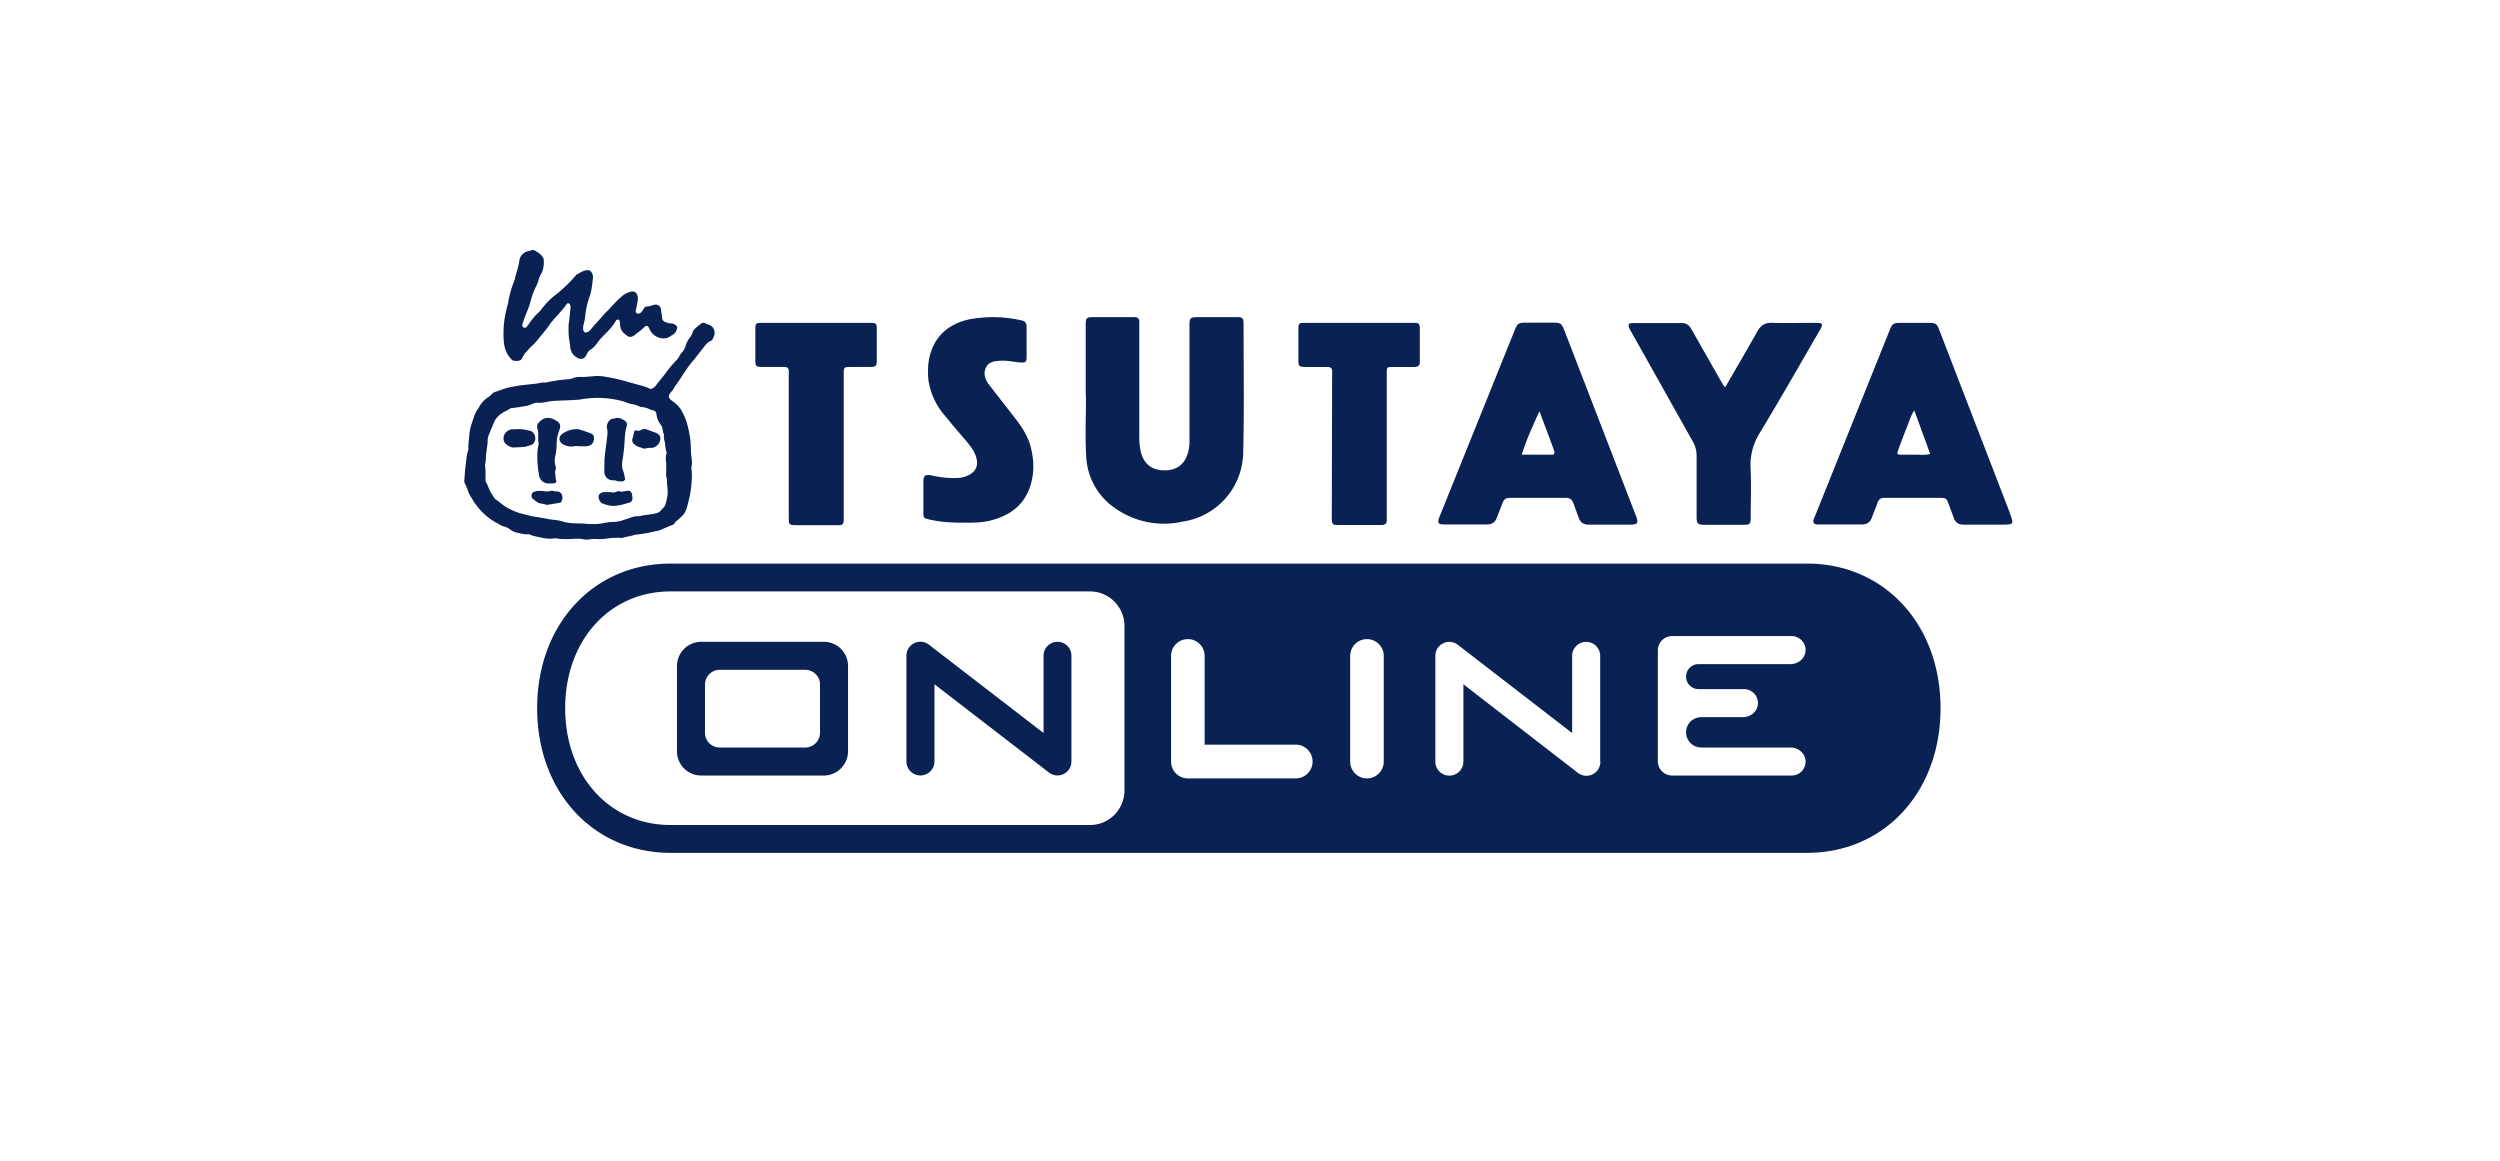
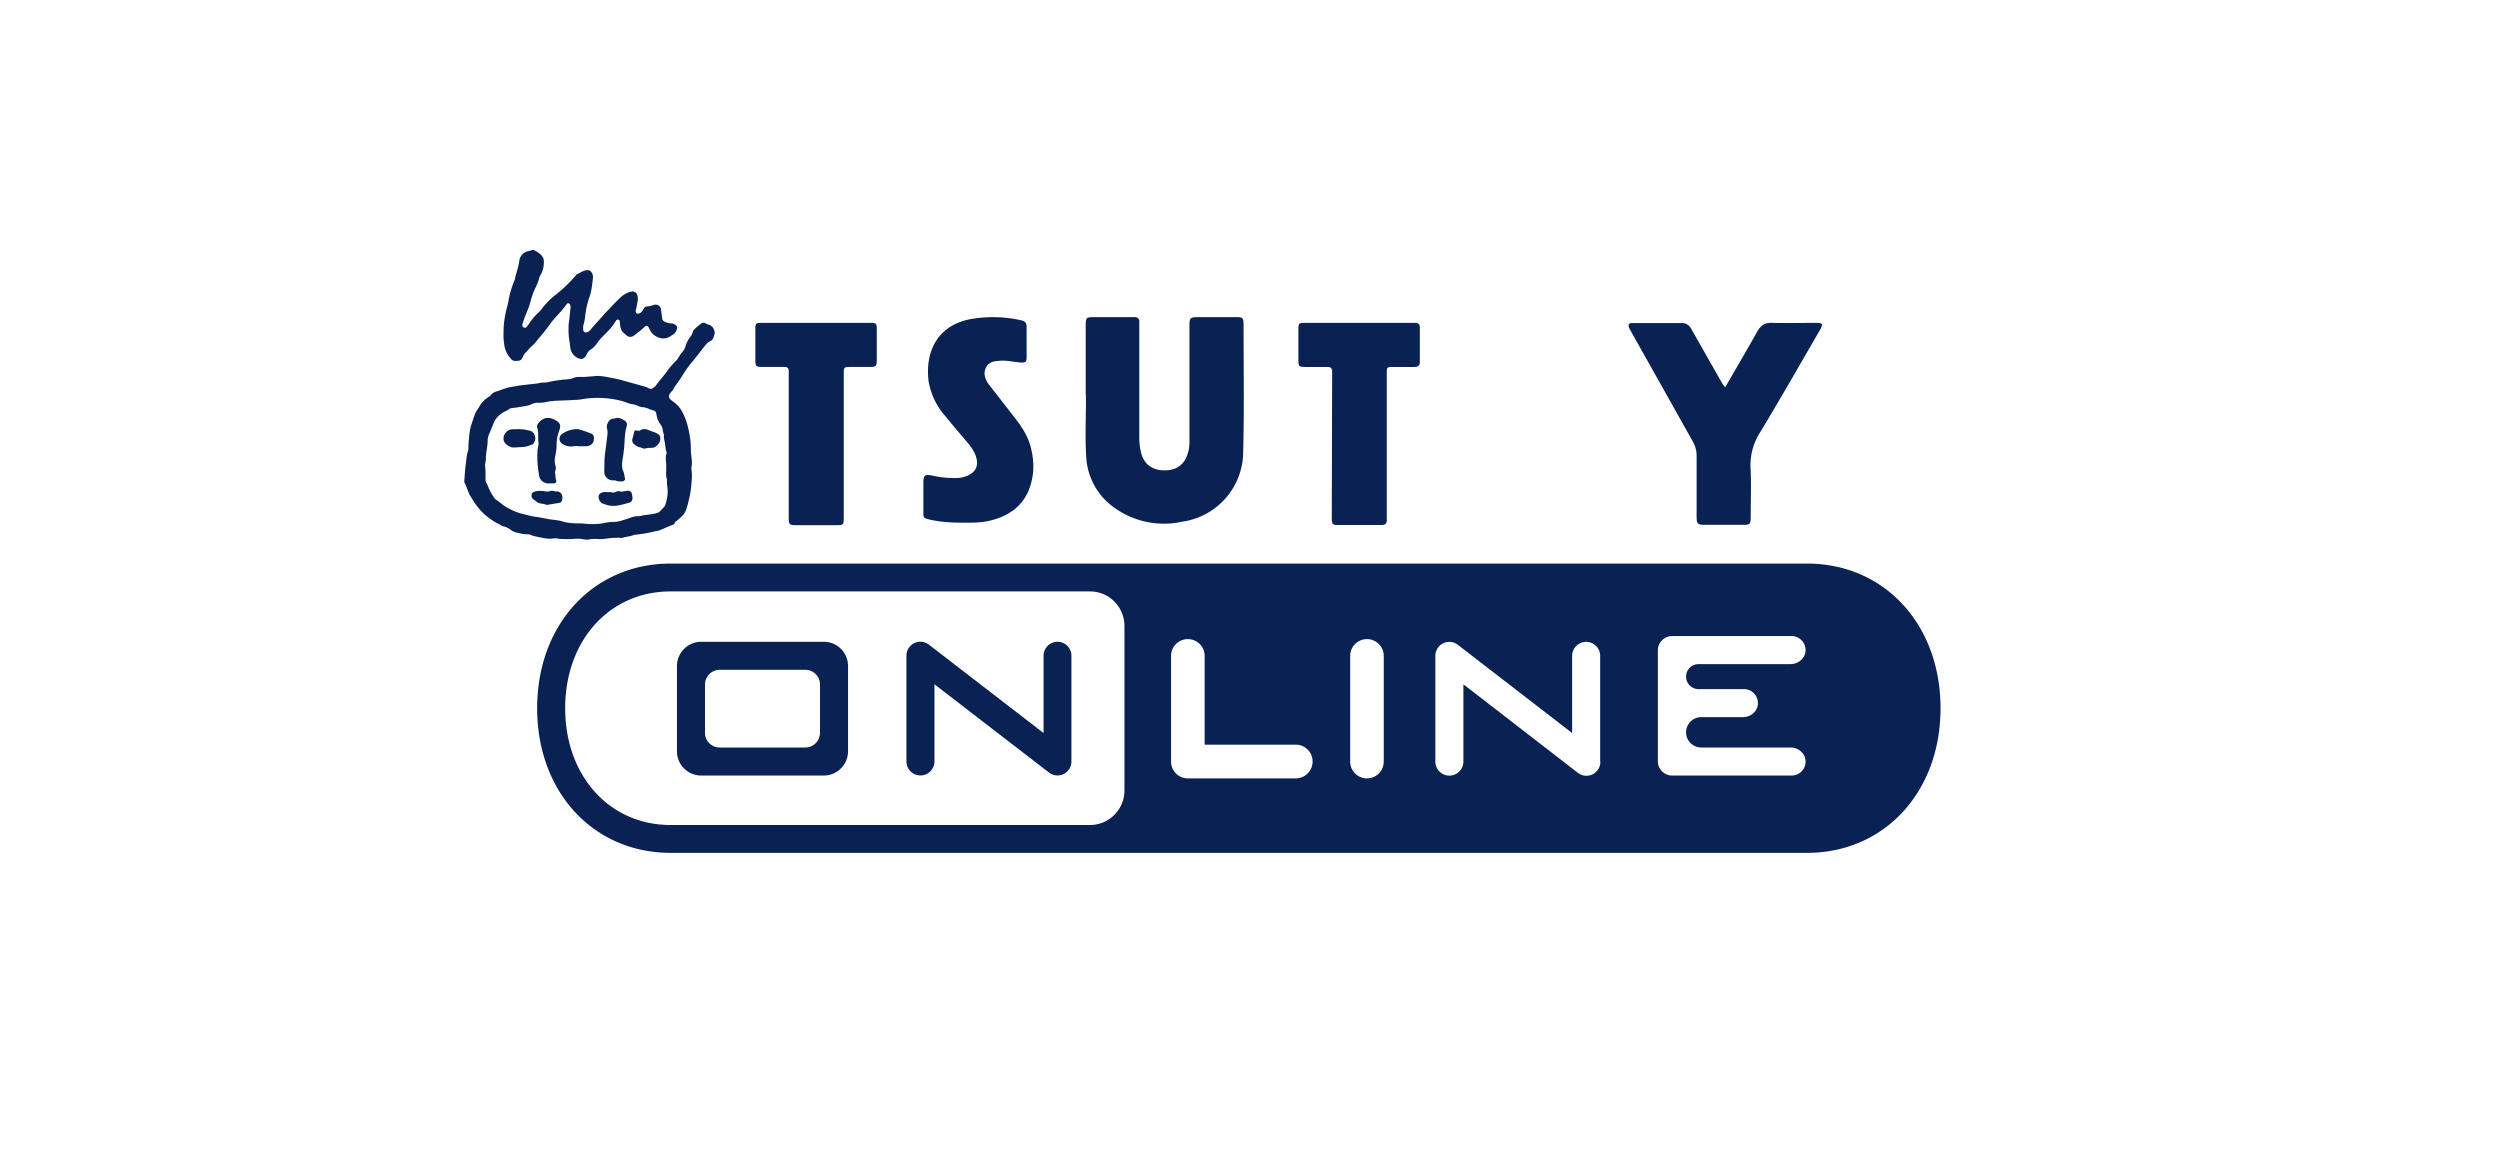
<svg xmlns="http://www.w3.org/2000/svg" viewBox="0 0 140 65">
  <g fill="#092253" fill-rule="evenodd">
    <path d="M60.8 22.1v-3.97c.02-.33.04-.36.38-.37h2.36c.18 0 .27.1.26.28v6.4c0 .3.02.58.09.87.15.66.61 1.02 1.29 1.03.71.01 1.16-.32 1.35-1 .1-.32.08-.66.08-.99v-6c0-.59 0-.59.6-.59h2.05c.33 0 .37.05.38.37 0 2.38.04 4.77-.02 7.16a3.97 3.97 0 0 1-3.39 3.92 4.76 4.76 0 0 1-3.8-.76 3.71 3.71 0 0 1-1.6-2.84c-.08-1.25 0-2.5-.02-3.52m35.8-.4c.61-1.06 1.22-2.09 1.8-3.13.2-.35.44-.5.84-.48.8.02 1.62 0 2.44 0 .39 0 .42.07.22.41-1.1 1.9-2.19 3.81-3.33 5.7a3.4 3.4 0 0 0-.55 2.02c.05.9.01 1.81.01 2.72 0 .43-.03.46-.45.46h-2.12c-.4 0-.46-.06-.46-.46v-3.4c0-.3-.07-.54-.21-.8l-3.44-6.13-.11-.2c-.1-.22-.05-.31.18-.31h2.76c.27 0 .43.15.55.38l1.58 2.78c.09.14.15.3.3.44m-42.68 7.58c-.64 0-1.28-.03-1.9-.18-.33-.08-.33-.09-.33-.43v-1.64c0-.4.09-.47.48-.39.45.1.9.15 1.35.14.24 0 .48-.05.7-.16.41-.2.56-.54.43-.99-.08-.3-.26-.55-.45-.79-.42-.5-.85-.99-1.26-1.5a3.95 3.95 0 0 1-.96-1.99c-.2-1.66.5-3.09 2.3-3.46a7.2 7.2 0 0 1 2.9.06c.22.05.29.16.29.36v1.68c0 .3-.06.34-.36.32-.36-.03-.71-.12-1.08-.1-.32.02-.65.03-.83.37-.17.33-.06.66.14.94l1.4 1.8c.43.54.82 1.11.98 1.8.15.63.18 1.25.02 1.87-.3 1.25-1.17 1.91-2.38 2.19-.48.11-.96.1-1.44.1m-9.77-8.2v-.28c0-.17-.07-.24-.24-.24h-1.2c-.4 0-.43-.02-.43-.43v-1.64c0-.39.02-.4.41-.4h6.05c.3 0 .34.04.34.35v1.76c0 .3-.05.35-.34.36h-1.08c-.42 0-.43 0-.43.41v8.14c-.01.26-.05.3-.3.31h-2.32c-.44 0-.46-.02-.46-.45v-7.88m33.49 7.78v.28c0 .18-.1.26-.28.26H74.9c-.26 0-.3-.05-.32-.3v-.24l.02-7.8v-.28c0-.16-.09-.23-.25-.23h-1.2c-.42 0-.44-.03-.44-.42v-1.68c0-.34.03-.37.36-.37h6.2c.16 0 .24.09.24.25v1.96c0 .22-.15.26-.33.26h-1.24c-.26.01-.27.02-.28.27v8.04" />
-     <path d="M107.26 25.46h-.8c-.22 0-.24-.04-.17-.23.16-.45.33-.9.51-1.34.12-.3.2-.6.4-.91l.89 2.44c-.3.08-.57.04-.83.04m5.31 3.31l-3.95-10.24c-.17-.43-.2-.45-.68-.45h-1.48c-.43 0-.49.03-.65.44a41448.95 41448.95 0 0 0-4.25 10.58c-.05.17.03.26.2.27h2.46c.31.01.5-.1.61-.4.1-.28.22-.54.31-.82.07-.2.2-.28.4-.27h3.03c.42 0 .43.01.58.41l.26.71c.09.26.27.38.54.38h2.2c.62 0 .63-.03.41-.61m-25.65-3.31h-1.69c.27-.87.63-1.65.99-2.43l.74 1.98.09.26c.02.1 0 .2-.13.2m4.73 3.48l-.06-.15-3.95-10.23c-.18-.47-.21-.5-.69-.5H85.5c-.49 0-.52.03-.7.48l-4.18 10.37c-.15.37-.1.45.3.45h2.31c.3.01.5-.1.6-.4l.32-.82c.07-.19.19-.27.39-.27h3.16c.22 0 .34.1.41.3l.3.82c.1.26.27.38.55.38h2.4c.34-.01.39-.1.28-.43" fill-rule="nonzero" />
    <path d="M28.2 18.62c-.01-.55.1-1.1.25-1.63a5.48 5.48 0 0 1 .34-1.24l.04-.1c.06-.35.21-.68.25-1.04a.63.63 0 0 1 .53-.55c.1-.01.2-.1.32-.04.17.1.34.19.45.36.04.05.06.1.07.17.02.3-.02.57-.17.83-.06.1-.1.22-.13.35l-.06.16-.14.3c-.13.27-.2.55-.28.83-.1.34-.27.66-.37 1-.02.07-.06.13-.05.2 0 .06.03.1.08.12.06.02.11.02.15-.02l.11-.14c.17-.25.35-.49.58-.69.1-.09.17-.2.25-.3.22-.26.45-.5.72-.7a7.8 7.8 0 0 0 1.1-1.06c.01-.02.03-.05.06-.06.18-.09.35-.22.57-.24.12-.01.2.03.27.14.06.1.08.22.06.34-.04.35-.07.71-.2 1.05-.13.37-.2.75-.24 1.13-.02.16-.06.31-.1.47a.87.87 0 0 0 0 .17c0 .16.1.23.25.16a.4.4 0 0 0 .14-.1c.23-.29.48-.54.72-.82.11-.14.24-.25.36-.38.23-.25.46-.5.72-.72.15-.12.31-.2.5-.24.15-.03.28.04.33.17.05.13.05.27.02.4a5.47 5.47 0 0 1-.1.5c0 .14.08.2.2.15a.3.3 0 0 0 .14-.1l.12-.18a.2.2 0 0 1 .18-.11c.1 0 .2-.03.29-.06l.14-.04c.2-.01.33.09.35.3l.06.44c0 .12.08.2.19.24.1.03.21.08.33.07.08 0 .14.03.2.07.13.08.15.14.09.3a.5.5 0 0 1-.22.27l-.1.06c-.41.31-.93.06-1.13-.25l-.1-.2c-.07-.13-.15-.15-.26-.04-.17.17-.36.3-.55.45-.2.15-.33.11-.47-.01l-.04-.04c-.23-.15-.3-.37-.3-.63l-.01-.07c0-.05-.02-.1-.09-.12-.06-.01-.1.01-.13.07l-.08.12c-.1.16-.22.3-.35.44-.22.23-.46.44-.64.71-.1.14-.21.26-.35.34a.5.5 0 0 0-.18.2c-.03.05-.05.11-.09.16-.1.16-.25.2-.42.12a.75.75 0 0 1-.45-.64 7.7 7.7 0 0 0-.06-.45c-.04-.25-.03-.5-.03-.75 0-.08.02-.15.03-.22l.08-.78a.2.2 0 0 0 0-.07c-.02-.07-.03-.14-.1-.16-.08-.03-.12.04-.16.1-.2.27-.42.51-.65.76l-.17.2a8.4 8.4 0 0 1-.6.78c-.17.2-.31.4-.5.56-.14.12-.23.26-.35.37-.08.08-.12.18-.17.28-.05.12-.14.16-.27.17-.27 0-.27 0-.44-.2a1.47 1.47 0 0 1-.31-.77c-.03-.2-.04-.4-.03-.62" />
    <path d="M37.27 28.25a.44.44 0 0 1-.11.17l-.19.2c-.06.08-.16.11-.25.13-.3.07-.6.08-.89.15l-.05.01c-.21-.02-.4.05-.58.12l-.44.14c-.15.04-.3.06-.45.06-.17 0-.35.03-.53.07-.33.06-.66.06-1 .03a2.94 2.94 0 0 0-.34-.02c-.26 0-.5-.01-.75-.06l-.1-.02c-.27-.1-.54-.11-.81-.15-.25-.04-.49-.1-.73-.13-.27-.03-.52-.11-.78-.17-.3-.07-.6-.2-.88-.36-.22-.12-.4-.3-.6-.43a.4.4 0 0 1-.12-.12c-.08-.13-.17-.25-.23-.39-.08-.15-.13-.32-.22-.47a.28.28 0 0 1-.03-.14v-.3c0-.14 0-.28-.02-.43-.03-.12.03-.24.03-.36l.01-.05c-.01-.37.1-.72.1-1.09a.9.9 0 0 1 .09-.35l.26-.63c.12-.29.35-.47.6-.61.09-.04.17-.08.25-.14a.3.3 0 0 1 .17-.06c.29-.03.57-.08.85-.13.14-.03.27-.11.42-.15l.13-.02c.25.03.5-.04.74-.08.13-.01.25-.03.38-.03l.75-.03c.23-.02.45-.01.67-.06a5.4 5.4 0 0 1 2.26.12c.17.05.32.13.5.16.14.02.28.06.4.12a.4.4 0 0 0 .17.05c.14 0 .27.05.4.1.06.04.15.06.23.08.11.03.17.1.18.22.03.22.11.42.25.6.04.05.07.12.09.2.02.1.02.2.07.3l.01.07c-.01.1 0 .21.03.31.05.2.04.4.1.59.02.04.03.1.01.14-.06.19-.03.38-.01.56v.37c-.01.17-.02.34.04.5v.04c-.01.22.04.44.04.66 0 .24-.06.48-.12.7m2.42-10.06c-.06-.02-.12-.03-.16-.06-.1-.07-.2-.05-.28.01-.14.11-.28.22-.4.35a.24.24 0 0 0-.05.1.83.83 0 0 1-.17.32c-.1.14-.18.29-.23.45a.85.85 0 0 1-.18.35 1.2 1.2 0 0 0-.17.23c-.05.1-.12.2-.2.28-.21.21-.4.44-.57.68-.18.24-.38.46-.55.7a.61.61 0 0 1-.18.15c-.06.04-.12.05-.2.01-.1-.05-.22-.1-.34-.13l-1.05-.29a7.64 7.64 0 0 0-.82-.19c-.17-.03-.35-.07-.53-.08-.17-.02-.35.01-.52.02l-.37.03h-.23c-.12 0-.24 0-.36.05a1 1 0 0 1-.35.08 7.81 7.81 0 0 0-1.19.18c-.15 0-.3 0-.46.05l-.08.01-.81.09c-.2.02-.41.07-.62.1-.29.05-.56.17-.84.26a.53.53 0 0 0-.28.18.6.6 0 0 1-.14.12 1.5 1.5 0 0 0-.55.6 1.7 1.7 0 0 0-.28.55l-.1.3c-.1.27-.14.53-.16.8-.02.22-.05.44-.04.66l-.01.08c-.09.24-.1.48-.13.73-.05.32-.06.65-.09.97 0 .05 0 .1.03.15.14.25.18.53.35.77.08.12.14.25.23.36a3.46 3.46 0 0 0 1.37 1.17.7.7 0 0 0 .23.11 1 1 0 0 1 .4.2c.11.08.23.13.36.15.2.05.4.1.62.09l.08.01c.13.07.28.1.42.13.28.06.56.13.85.1.1-.02.2-.02.3 0 .13.03.27.02.4.03.19 0 .37 0 .56-.02h.27c.17.02.35.07.52.04.18-.04.37-.03.55-.02.32.01.62-.08.94-.07.08 0 .15-.02.23 0 .06.01.12 0 .19-.01.2-.07.42-.07.62-.16a7.28 7.28 0 0 0 1.17-.2c.1-.02.2-.03.29-.07l.56-.24c.1-.04.23-.05.26-.19 0-.02.04-.03.05-.05.1-.07.18-.15.27-.23a1 1 0 0 0 .33-.5c.12-.41.22-.83.26-1.25.02-.29.06-.57.02-.86a.84.84 0 0 1 0-.26c.03-.14.02-.28 0-.42-.01-.14-.04-.29-.04-.43 0-.33-.02-.66-.09-.98-.07-.4-.18-.8-.37-1.16a1.6 1.6 0 0 0-.52-.61 1.66 1.66 0 0 1-.13-.1c-.14-.11-.16-.22-.06-.37a.76.76 0 0 1 .1-.12.6.6 0 0 0 .14-.22 11.86 11.86 0 0 0 .53-.78c.18-.28.38-.55.6-.8l.57-.73c.1-.13.2-.23.34-.29a.2.2 0 0 0 .11-.1c.03-.07.07-.14.09-.22a.48.48 0 0 0-.31-.59" fill-rule="nonzero" />
    <path d="M30.8 27.07a.55.55 0 0 1-.52-.22.44.44 0 0 1-.08-.17l-.06-.36c-.02-.22-.05-.43-.05-.65 0-.24 0-.48.06-.72 0-.05.02-.1.01-.13-.05-.28.02-.56-.07-.84a.3.3 0 0 1 .06-.29c.25-.3.55-.37.9-.19l.17.1c.14.11.18.24.13.41l-.08.24c-.07.2-.09.4-.1.62 0 .2-.02.4-.06.6-.05.2-.07.41 0 .62.02.09.03.18-.01.27a.25.25 0 0 0-.01.16c.03.13.01.27.06.4.03.08-.04.13-.13.15h-.21m3.93-.11a.7.7 0 0 1-.24-.04c-.06-.03-.12-.02-.18-.02a.48.48 0 0 1-.48-.45l.01-.7c.02-.29.06-.57.1-.86l.07-.59a.78.78 0 0 0-.02-.27.5.5 0 0 1 0-.26c.07-.19.17-.33.4-.33l.04-.01c.2-.08.38.02.55.13.12.08.14.2.1.33-.12.39-.1.8-.14 1.2l-.05.42c-.04.25-.1.5-.04.76l.04.11c.06.13.06.26.1.4.03.08-.05.17-.15.18h-.1m-5.88-2.92c.24-.02.47 0 .7.06l.1.02c.28.06.41.46.21.7a.2.2 0 0 1-.09.08c-.16.05-.31.12-.48.13l-.54.03c-.2.01-.5-.19-.55-.36-.1-.3.13-.63.45-.66h.2" />
    <path d="M32.37 24.98c-.1 0-.2 0-.3.02a.91.91 0 0 1-.54-.12c-.24-.13-.27-.42-.05-.58.26-.18.54-.27.86-.27l.07.01c.23.07.45.14.67.23.11.04.17.11.18.22.02.3-.13.48-.43.5h-.46zm4.61-.43a.5.5 0 0 1-.1.3c-.11.14-.24.24-.43.23-.11 0-.22.01-.33.04-.09.02-.16-.04-.24-.06a.78.78 0 0 1-.36-.18.28.28 0 0 1-.1-.32l.08-.31c.02-.15.07-.17.21-.13.05.01.1.01.14-.02a.43.43 0 0 1 .4-.04l.49.18.1.06c.1.06.14.14.14.25M34 27.56c.1 0 .18-.01.26.01.09.03.17 0 .24-.03.08-.03.15-.05.23-.02.06.03.12 0 .18 0l.19-.03c.15-.03.24.02.29.17l.03.21c0 .14-.05.24-.18.28-.3.08-.6.18-.9.18-.22 0-.42-.07-.61-.14-.14-.06-.24-.3-.2-.44.03-.09.1-.14.19-.17.1-.03.19-.03.29-.02m-3.75-.07c.08 0 .16 0 .24.02.1.02.2.02.3-.01a.32.32 0 0 1 .21 0 .5.5 0 0 0 .17.02.3.3 0 0 1 .29.2c.05.14.03.27-.05.4-.02.03-.06.03-.1.04l-.6.1c-.05.01-.1.02-.15 0-.1-.04-.21-.05-.32-.07a.37.37 0 0 1-.17-.07l-.21-.16a.22.22 0 0 1-.1-.23c0-.1.06-.17.17-.2.1-.03.21-.05.32-.04" />
    <path d="M45.1 41.86h-4.8a.82.82 0 0 1-.82-.82v-2.7c0-.46.37-.83.82-.83h4.8c.45 0 .82.37.82.82v2.7c0 .46-.37.83-.82.83m1.03-5.92h-6.86c-.75 0-1.36.61-1.36 1.36v4.77c0 .75.6 1.36 1.36 1.36h6.86c.75 0 1.36-.61 1.36-1.36V37.3c0-.75-.6-1.36-1.36-1.36" fill-rule="nonzero" />
    <path d="M59.22 35.94a.78.78 0 0 0-.78.79v4.32l-6.41-4.94a.78.78 0 0 0-1.27.62v5.91a.78.78 0 0 0 1.57 0v-4.32l6.41 4.94a.78.78 0 0 0 1.26-.62v-5.91a.78.78 0 0 0-.78-.79" />
    <path d="M95.12 38.59h2.54c.46 0 .82.39.78.85-.03.42-.42.72-.83.72h-2.34a.85.85 0 0 0 0 1.7h5c.42 0 .8.3.84.72a.78.78 0 0 1-.78.85h-6.69a.8.8 0 0 1-.8-.8v-6.21c0-.44.36-.8.8-.8h6.69c.45 0 .82.39.78.85-.04.42-.42.72-.84.72h-5.15a.7.7 0 0 0 0 1.4zm-5.5 4.06a.78.78 0 0 1-1.27.62l-6.4-4.95v4.33a.78.78 0 0 1-1.57 0v-5.92a.78.78 0 0 1 1.26-.62l6.4 4.94v-4.32a.78.78 0 1 1 1.57 0v5.92zm-12.13 0a.94.94 0 1 1-1.88 0v-5.92a.94.94 0 1 1 1.88 0v5.92zm-4.93.94h-6.04a.94.94 0 0 1-.94-.94v-5.92a.94.94 0 1 1 1.88 0v4.97h5.1a.94.94 0 1 1 0 1.89zm-9.59.67c0 1.07-.86 1.94-1.93 1.94H37.55c-3.42 0-5.9-2.75-5.9-6.54s2.48-6.54 5.9-6.54h23.49c1.07 0 1.93.87 1.93 1.94v9.2zm38.2-12.7H37.56c-4.33 0-7.48 3.4-7.48 8.1 0 4.7 3.15 8.1 7.48 8.1h63.63c4.33 0 7.48-3.4 7.48-8.1 0-4.7-3.15-8.1-7.48-8.1z" fill-rule="nonzero" />
  </g>
</svg>